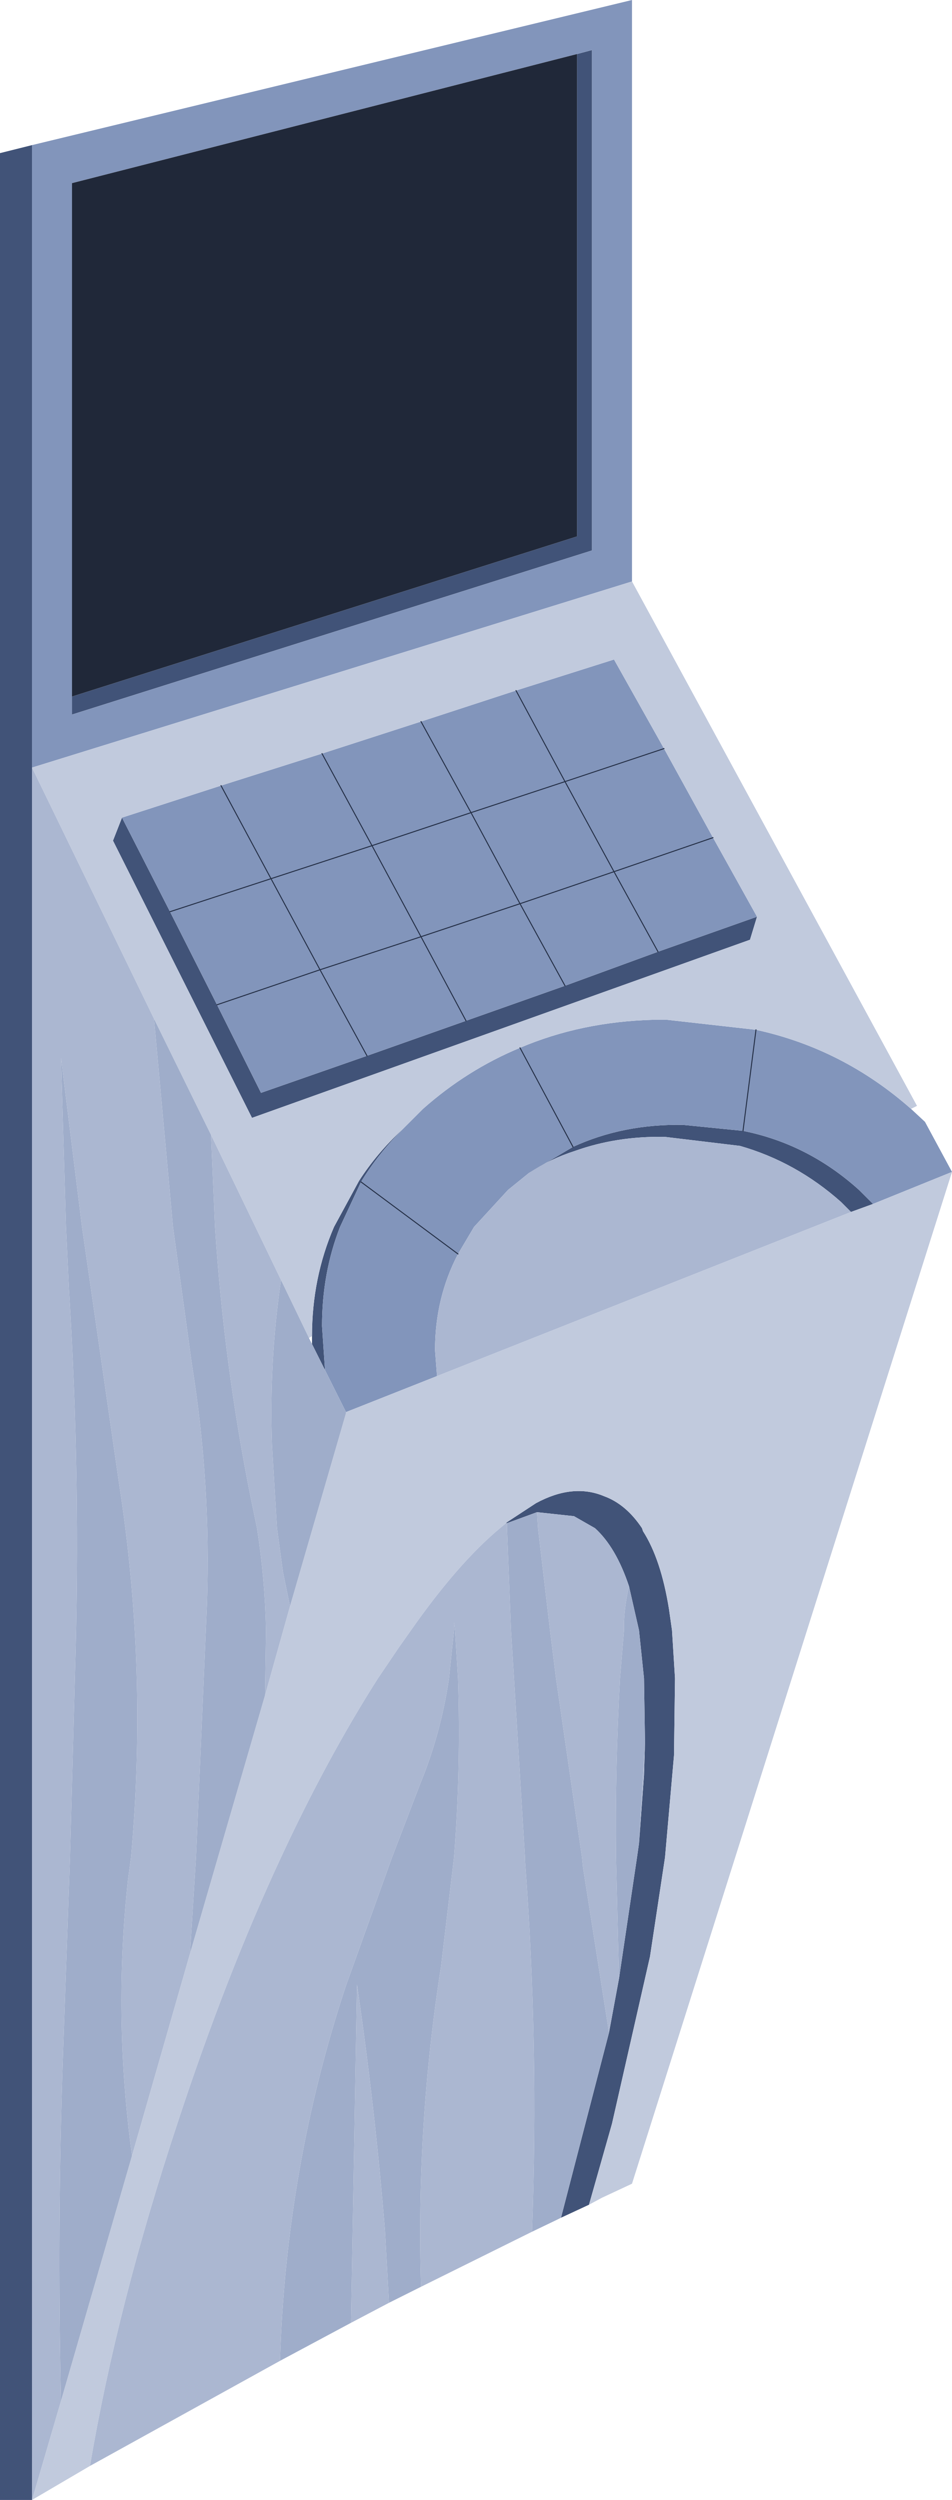
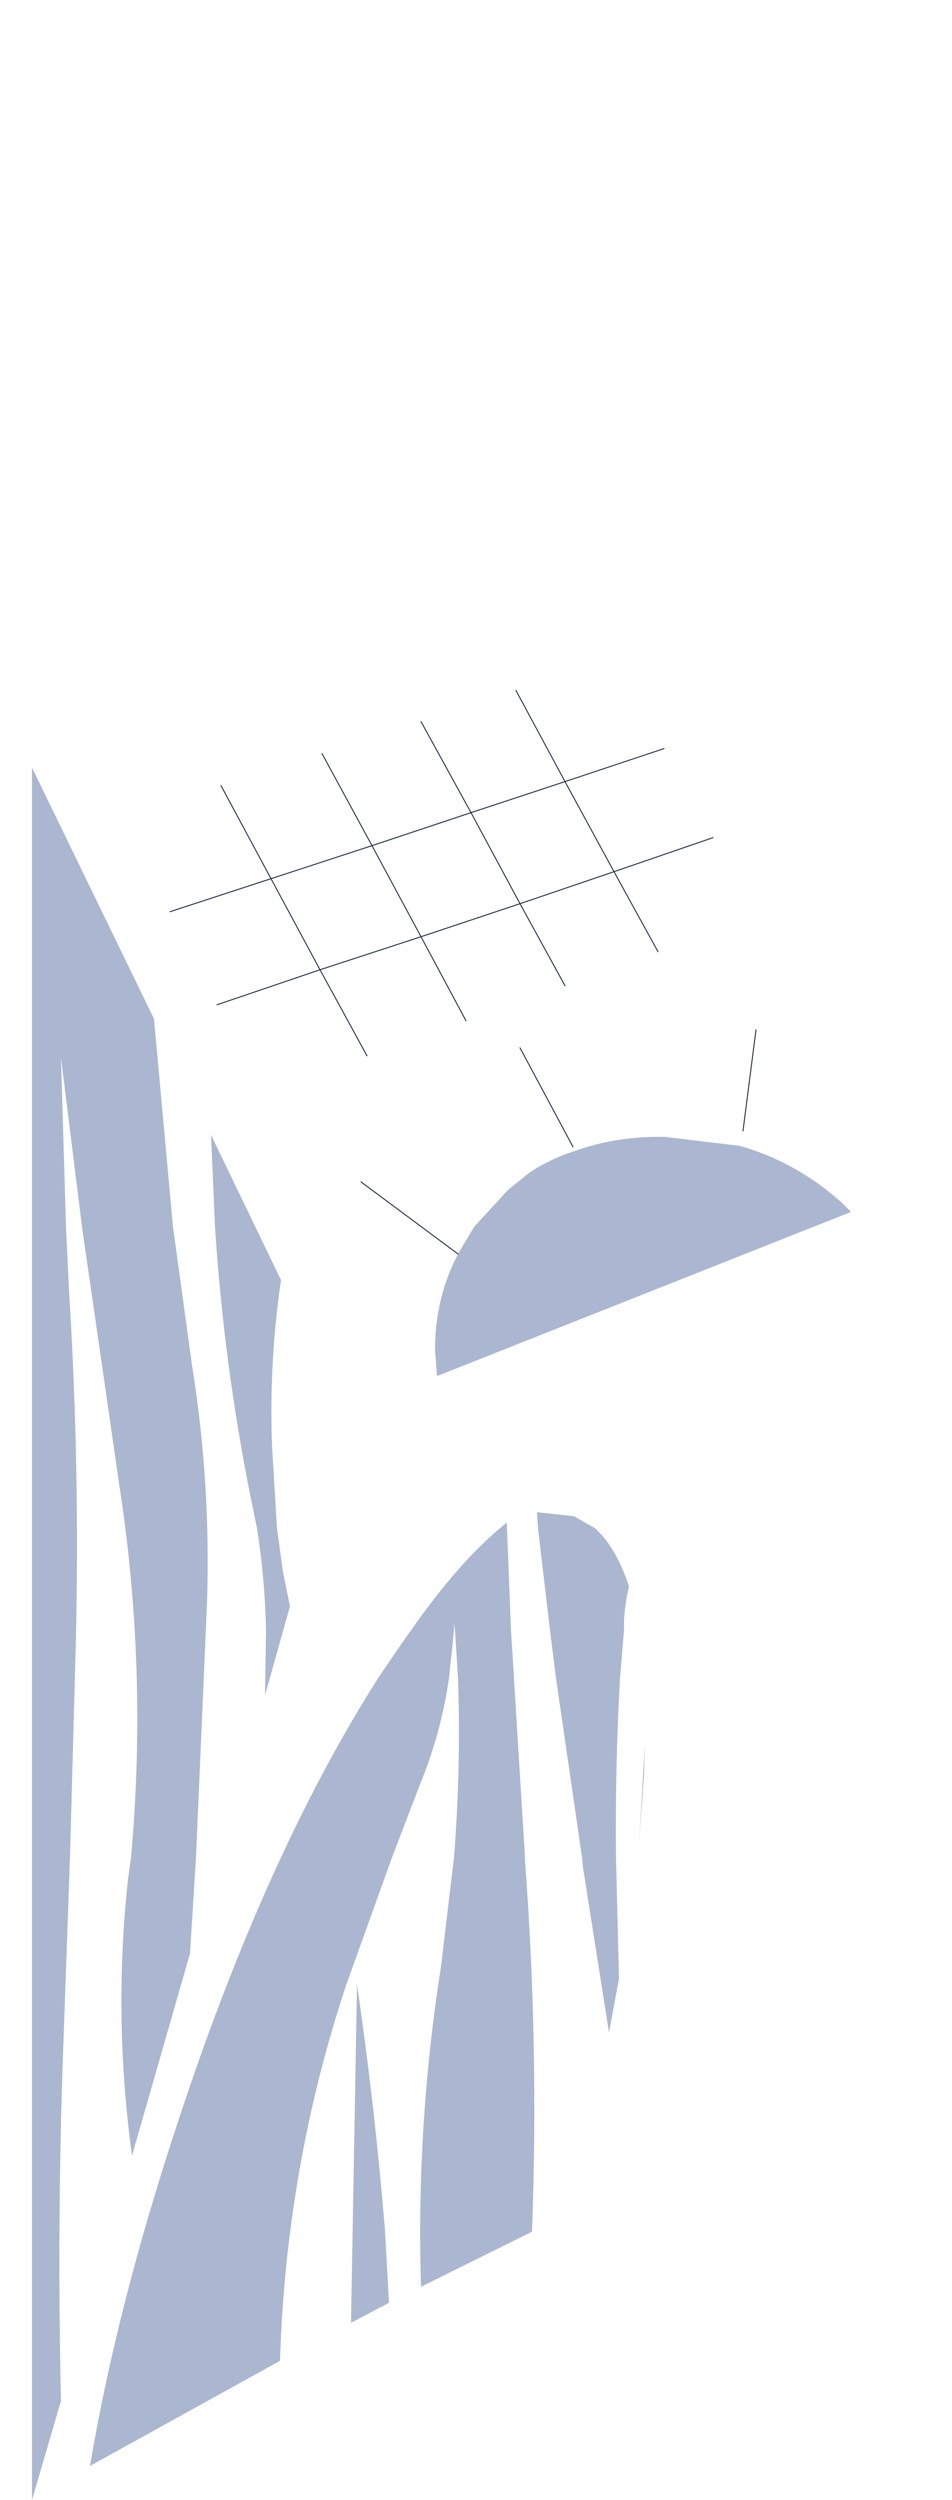
<svg xmlns="http://www.w3.org/2000/svg" height="124.9px" width="47.6px">
  <g transform="matrix(1.0, 0.0, 0.0, 1.0, 23.8, 62.45)">
-     <path d="M5.05 -59.75 L5.8 -59.95 5.8 -34.95 -20.2 -26.75 -20.2 -27.65 5.05 -35.65 5.05 -59.75 M14.05 -16.65 L13.7 -15.5 -11.2 -6.6 -18.15 -20.45 -17.7 -21.6 -15.3 -16.9 -12.95 -12.25 -10.75 -7.85 -5.45 -9.7 -0.5 -11.45 4.45 -13.2 9.1 -14.9 14.05 -16.65 M-8.2 4.3 Q-8.2 1.4 -7.1 -1.15 L-5.85 -3.45 Q-4.95 -4.85 -3.65 -6.05 -4.9 -4.8 -5.75 -3.4 L-6.8 -1.15 Q-7.7 1.15 -7.7 3.8 L-7.55 6.0 -8.2 4.7 -8.2 4.3 M2.65 -3.85 L4.85 -5.15 Q7.35 -6.3 10.35 -6.25 L13.35 -5.95 Q16.6 -5.3 19.15 -3.0 L19.85 -2.3 18.75 -1.9 18.25 -2.4 Q16.0 -4.4 13.2 -5.2 L9.45 -5.65 Q7.05 -5.7 4.95 -4.95 3.7 -4.55 2.65 -3.85 M5.65 47.7 L4.25 48.35 6.65 39.1 7.15 36.4 8.05 30.35 8.15 29.65 8.4 26.25 8.45 24.6 8.4 21.4 8.15 19.0 7.65 16.8 Q7.0 14.85 5.95 13.9 L4.9 13.3 3.05 13.1 1.55 13.65 1.5 13.65 1.55 13.6 3.0 12.65 Q4.85 11.65 6.4 12.3 7.5 12.7 8.3 13.9 L8.35 14.05 Q9.25 15.45 9.65 17.95 L9.8 19.0 9.95 21.4 9.9 25.25 9.45 30.35 8.7 35.3 6.8 43.65 5.65 47.7 M-22.2 62.45 L-23.8 62.45 -23.8 -54.8 -22.2 -55.2 -22.2 -24.1 -22.2 62.45" fill="#415378" fill-rule="evenodd" stroke="none" />
-     <path d="M-20.2 -27.65 L-20.2 -26.75 5.8 -34.95 5.8 -59.95 5.05 -59.75 -20.2 -53.3 -20.2 -27.65 M-17.7 -21.6 L-12.75 -23.2 -7.7 -24.8 -2.75 -26.4 2.0 -27.95 6.9 -29.5 9.4 -25.05 11.85 -20.6 14.05 -16.65 9.1 -14.9 4.45 -13.2 -0.5 -11.45 -5.45 -9.7 -10.75 -7.85 -12.95 -12.25 -15.3 -16.9 -17.7 -21.6 M9.1 -14.9 L6.9 -18.9 11.85 -20.6 6.9 -18.9 9.1 -14.9 M-12.75 -23.2 L-10.25 -18.55 -15.3 -16.9 -10.25 -18.55 -12.75 -23.2 M2.0 -27.95 L4.45 -23.4 6.9 -18.9 2.2 -17.3 -0.25 -21.85 4.45 -23.4 -0.25 -21.85 2.2 -17.3 6.9 -18.9 4.45 -23.4 2.0 -27.95 M-0.5 -11.45 L-2.75 -15.65 2.2 -17.3 4.45 -13.2 2.2 -17.3 -2.75 -15.65 -0.5 -11.45 M-3.65 -6.05 L-2.65 -7.05 Q-0.45 -9.0 2.2 -10.1 5.25 -11.4 8.85 -11.5 L9.05 -11.5 9.4 -11.5 9.55 -11.5 14.0 -11.0 Q18.35 -10.05 21.75 -7.05 L22.45 -6.4 23.8 -3.9 19.85 -2.3 19.15 -3.0 Q16.6 -5.3 13.35 -5.95 L10.35 -6.25 Q7.35 -6.3 4.85 -5.15 L2.65 -3.85 1.6 -3.0 -0.1 -1.15 -0.9 0.2 -5.75 -3.4 -0.9 0.2 Q-2.05 2.4 -2.05 5.0 L-1.95 6.3 -6.5 8.1 -7.55 6.0 -7.7 3.8 Q-7.7 1.15 -6.8 -1.15 L-5.75 -3.4 Q-4.9 -4.8 -3.65 -6.05 M7.8 -33.4 L-22.2 -24.1 -22.2 -55.2 7.8 -62.45 7.8 -33.4 M2.2 -10.1 L4.85 -5.15 2.2 -10.1 M13.35 -5.95 L14.0 -11.0 13.35 -5.95 M9.4 -25.05 L4.45 -23.4 9.4 -25.05 M-7.7 -24.8 L-5.2 -20.2 -0.25 -21.85 -5.2 -20.2 -7.7 -24.8 M-2.75 -15.65 L-7.8 -14.0 -10.25 -18.55 -5.2 -20.2 -2.75 -15.65 -5.2 -20.2 -10.25 -18.55 -7.8 -14.0 -2.75 -15.65 M-0.25 -21.85 L-2.75 -26.4 -0.25 -21.85 M-12.95 -12.25 L-7.8 -14.0 -5.45 -9.7 -7.8 -14.0 -12.95 -12.25" fill="#8295bb" fill-rule="evenodd" stroke="none" />
-     <path d="M14.05 -16.65 L11.85 -20.6 9.4 -25.05 6.9 -29.5 2.0 -27.95 -2.75 -26.4 -7.7 -24.8 -12.75 -23.2 -17.7 -21.6 -18.15 -20.45 -11.2 -6.6 13.7 -15.5 14.05 -16.65 M21.75 -7.05 Q18.35 -10.05 14.0 -11.0 L9.55 -11.5 9.4 -11.5 9.05 -11.5 8.85 -11.5 Q5.25 -11.4 2.2 -10.1 -0.45 -9.0 -2.65 -7.05 L-3.65 -6.05 Q-4.95 -4.85 -5.85 -3.45 L-7.1 -1.15 Q-8.2 1.4 -8.2 4.3 L-8.35 4.4 -9.75 1.5 -13.25 -5.75 -16.1 -11.55 -22.2 -24.1 7.8 -33.4 22.05 -7.2 21.75 -7.05 M18.75 -1.9 L19.85 -2.3 23.8 -3.9 7.8 46.65 6.3 47.35 5.65 47.7 6.8 43.65 8.7 35.3 9.45 30.35 9.9 25.25 9.95 21.4 9.8 19.0 9.65 17.95 Q9.25 15.45 8.35 14.05 L8.3 13.9 Q7.5 12.7 6.4 12.3 4.85 11.65 3.0 12.65 L1.55 13.6 1.5 13.65 1.2 13.9 Q-0.9 15.65 -3.25 19.0 L-3.85 19.85 -4.9 21.4 Q-7.45 25.4 -9.75 30.35 -12.5 36.25 -14.9 43.55 -17.95 52.75 -19.3 60.75 L-20.75 61.6 -22.2 62.45 -20.75 57.5 -17.2 45.25 -14.3 35.15 -10.55 22.25 -9.3 17.8 -6.5 8.15 -6.5 8.1 -1.95 6.3 18.75 -1.9" fill="#c1cadd" fill-rule="evenodd" stroke="none" />
    <path d="M-22.2 -24.1 L-16.1 -11.55 -15.15 -1.15 -14.2 5.75 Q-13.25 11.65 -13.45 17.65 L-14.0 30.35 -14.3 35.15 -17.2 45.25 Q-18.15 38.3 -17.4 31.45 L-17.25 30.35 Q-16.4 20.95 -17.85 11.65 L-19.7 -1.15 -20.75 -9.6 -20.5 -1.15 -20.35 2.0 Q-19.75 11.55 -20.05 21.15 L-20.3 30.35 -20.65 40.2 Q-20.95 48.8 -20.75 57.5 L-22.2 62.45 -22.2 -24.1 M-13.25 -5.75 L-9.75 1.5 Q-10.35 5.6 -10.2 9.75 L-9.95 13.9 -9.65 16.1 -9.3 17.8 -10.55 22.25 -10.5 19.0 Q-10.55 16.45 -10.95 13.9 L-11.25 12.45 Q-12.6 5.75 -13.05 -1.15 L-13.25 -5.75 M-0.9 0.2 L-0.1 -1.15 1.6 -3.0 2.65 -3.85 Q3.7 -4.55 4.95 -4.95 7.05 -5.7 9.45 -5.65 L13.2 -5.2 Q16.0 -4.4 18.25 -2.4 L18.75 -1.9 -1.95 6.3 -2.05 5.0 Q-2.05 2.4 -0.9 0.2 M2.8 49.05 L-2.75 51.8 Q-3.0 43.75 -1.75 35.8 L-1.1 30.35 Q-0.75 25.9 -0.9 21.4 L-1.05 19.0 -1.1 18.6 -1.1 19.0 -1.35 21.4 Q-1.75 24.15 -2.8 26.7 L-4.2 30.35 -6.5 36.75 Q-9.5 45.8 -9.8 55.5 L-19.3 60.75 Q-17.95 52.75 -14.9 43.55 -12.5 36.25 -9.75 30.35 -7.45 25.4 -4.9 21.4 L-3.85 19.85 -3.25 19.0 Q-0.9 15.65 1.2 13.9 L1.5 13.65 1.55 13.65 1.55 13.9 1.75 19.0 1.9 21.4 2.45 30.35 2.45 30.5 Q3.15 39.8 2.8 49.05 M-4.35 52.6 L-6.25 53.6 -5.95 36.7 Q-5.05 42.85 -4.55 49.0 L-4.35 52.6 M7.65 16.8 Q7.45 17.65 7.4 18.55 L7.4 19.0 7.2 21.4 Q6.95 25.9 7.0 30.35 L7.15 36.4 6.65 39.1 5.35 30.85 5.3 30.35 4.0 21.4 3.7 19.0 3.1 13.9 3.05 13.1 4.9 13.3 5.95 13.9 Q7.0 14.85 7.65 16.8 M8.15 29.65 L8.45 24.6 8.4 26.25 8.15 29.65" fill="#abb7d1" fill-rule="evenodd" stroke="none" />
-     <path d="M5.05 -59.75 L5.05 -35.65 -20.2 -27.65 -20.2 -53.3 5.05 -59.75" fill="#202839" fill-rule="evenodd" stroke="none" />
-     <path d="M-16.1 -11.55 L-13.25 -5.75 -13.05 -1.15 Q-12.6 5.75 -11.25 12.45 L-10.95 13.9 Q-10.55 16.45 -10.5 19.0 L-10.55 22.25 -14.3 35.15 -14.0 30.35 -13.45 17.65 Q-13.25 11.65 -14.2 5.75 L-15.15 -1.15 -16.1 -11.55 M-9.75 1.5 L-8.35 4.4 -8.2 4.7 -7.55 6.0 -6.5 8.1 -6.5 8.15 -9.3 17.8 -9.65 16.1 -9.95 13.9 -10.2 9.75 Q-10.35 5.6 -9.75 1.5 M4.25 48.35 L4.05 48.45 2.8 49.05 Q3.15 39.8 2.45 30.5 L2.45 30.35 1.9 21.4 1.75 19.0 1.55 13.9 1.55 13.65 3.05 13.1 3.1 13.9 3.7 19.0 4.0 21.4 5.3 30.35 5.35 30.85 6.65 39.1 4.25 48.35 M-2.75 51.8 L-4.35 52.6 -4.55 49.0 Q-5.05 42.85 -5.95 36.7 L-6.25 53.6 -9.8 55.5 Q-9.5 45.8 -6.5 36.75 L-4.2 30.35 -2.8 26.7 Q-1.75 24.15 -1.35 21.4 L-1.1 19.0 -1.1 18.6 -1.05 19.0 -0.9 21.4 Q-0.75 25.9 -1.1 30.35 L-1.75 35.8 Q-3.0 43.75 -2.75 51.8 M-20.75 57.5 Q-20.95 48.8 -20.65 40.2 L-20.3 30.35 -20.05 21.15 Q-19.75 11.55 -20.35 2.0 L-20.5 -1.15 -20.75 -9.6 -19.7 -1.15 -17.85 11.65 Q-16.4 20.95 -17.25 30.35 L-17.4 31.45 Q-18.15 38.3 -17.2 45.25 L-20.75 57.5 M7.15 36.4 L7.0 30.35 Q6.95 25.9 7.2 21.4 L7.4 19.0 7.4 18.55 Q7.45 17.65 7.65 16.8 L8.15 19.0 8.4 21.4 8.45 24.6 8.15 29.65 8.05 30.35 7.15 36.4" fill="#9fadca" fill-rule="evenodd" stroke="none" />
    <path d="M-15.3 -16.9 L-10.25 -18.55 -12.75 -23.2 M11.85 -20.6 L6.9 -18.9 9.1 -14.9 M4.45 -13.2 L2.2 -17.3 -2.75 -15.65 -0.5 -11.45 M4.45 -23.4 L-0.25 -21.85 2.2 -17.3 6.9 -18.9 4.45 -23.4 2.0 -27.95 M-5.75 -3.4 L-0.9 0.2 M4.85 -5.15 L2.2 -10.1 M14.0 -11.0 L13.35 -5.95 M4.45 -23.4 L9.4 -25.05 M-2.75 -15.65 L-5.2 -20.2 -10.25 -18.55 -7.8 -14.0 -2.75 -15.65 M-0.25 -21.85 L-5.2 -20.2 -7.7 -24.8 M-5.45 -9.7 L-7.8 -14.0 -12.95 -12.25 M-2.75 -26.4 L-0.25 -21.85" fill="none" stroke="#273249" stroke-linecap="round" stroke-linejoin="round" stroke-width="0.05" />
  </g>
</svg>